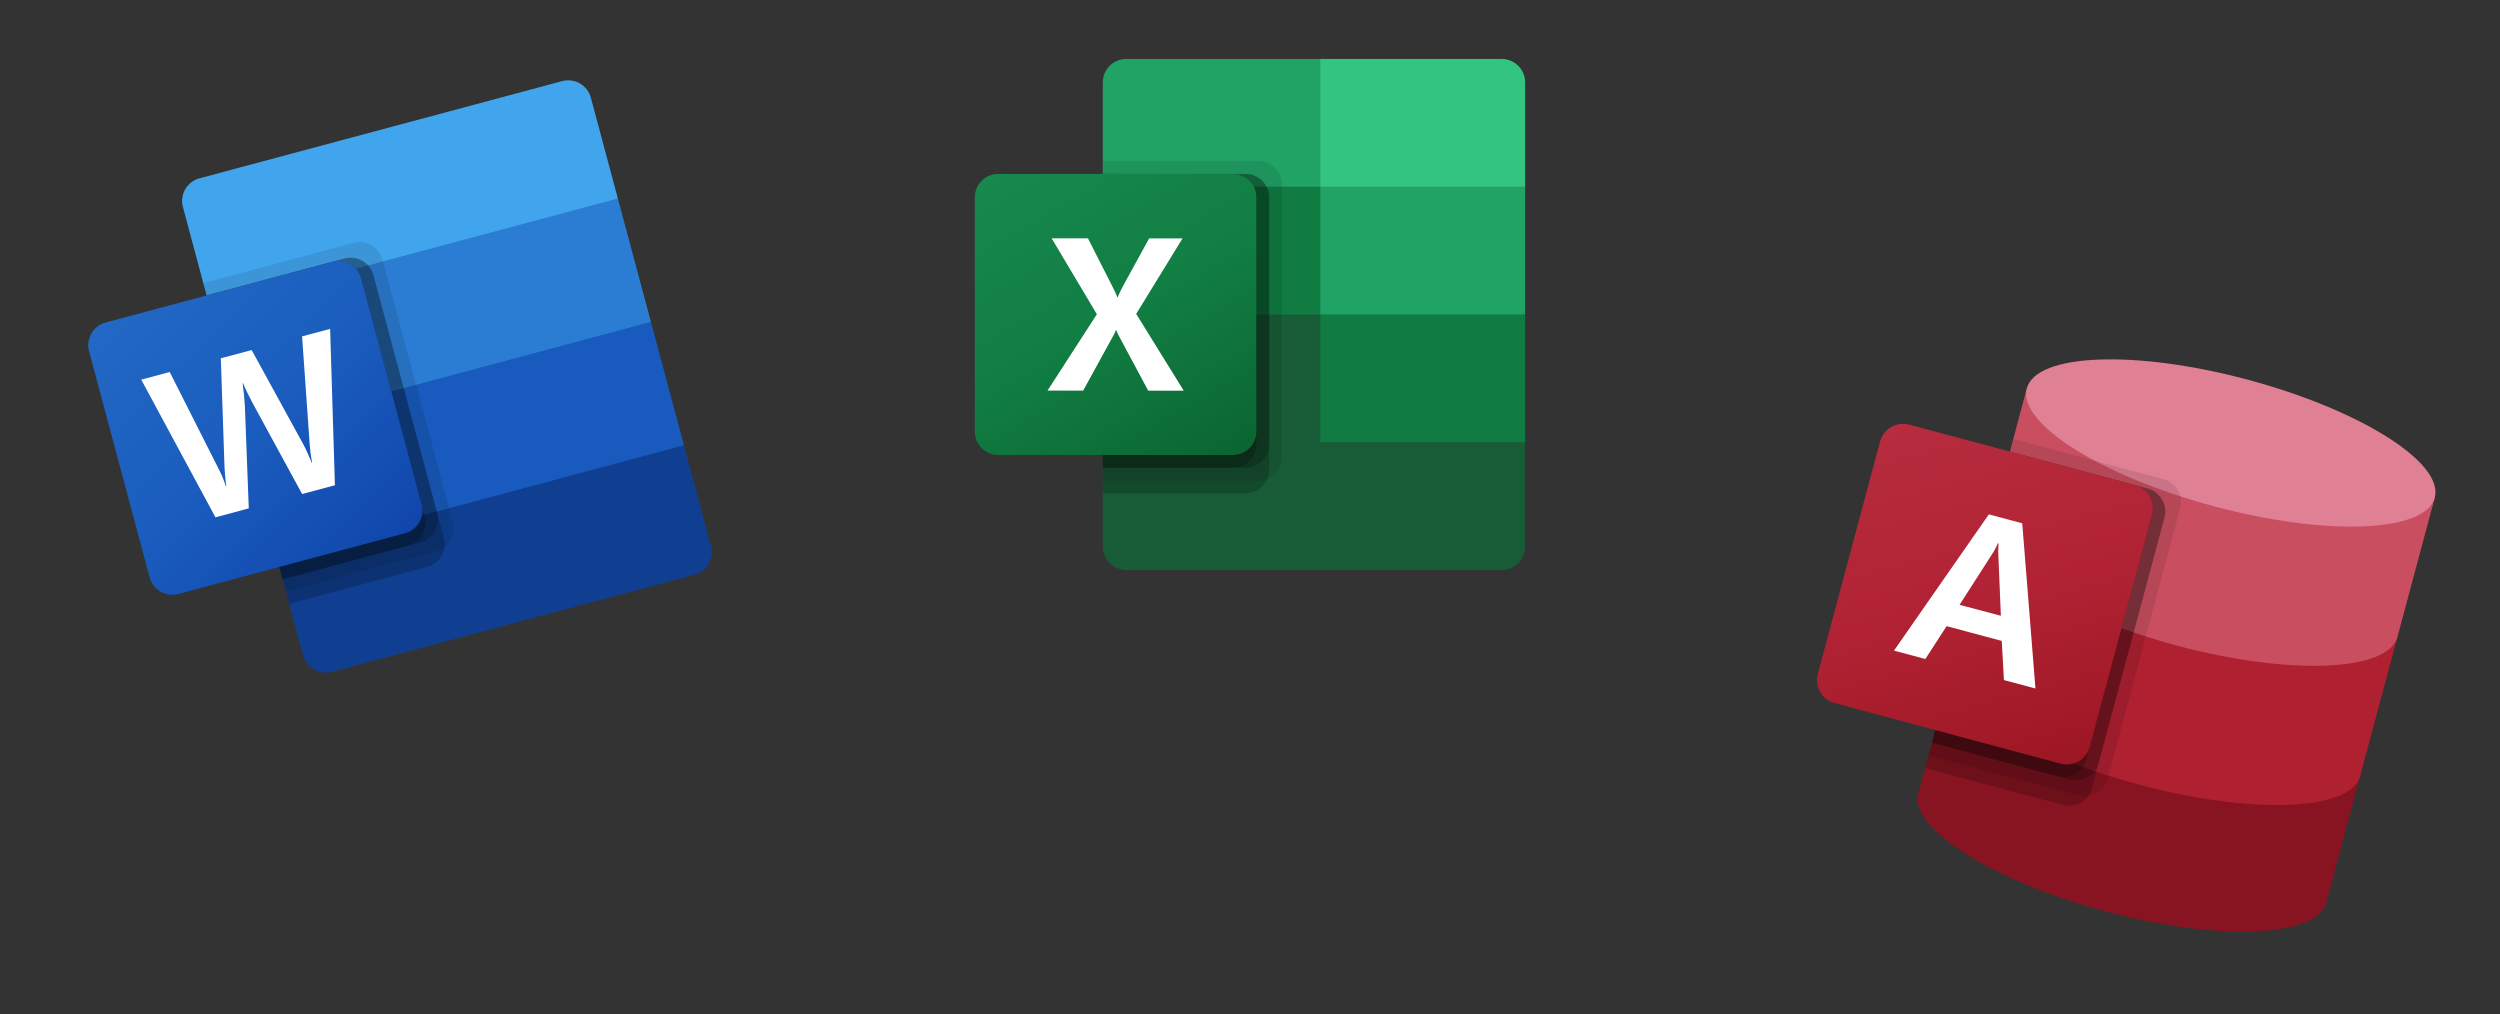
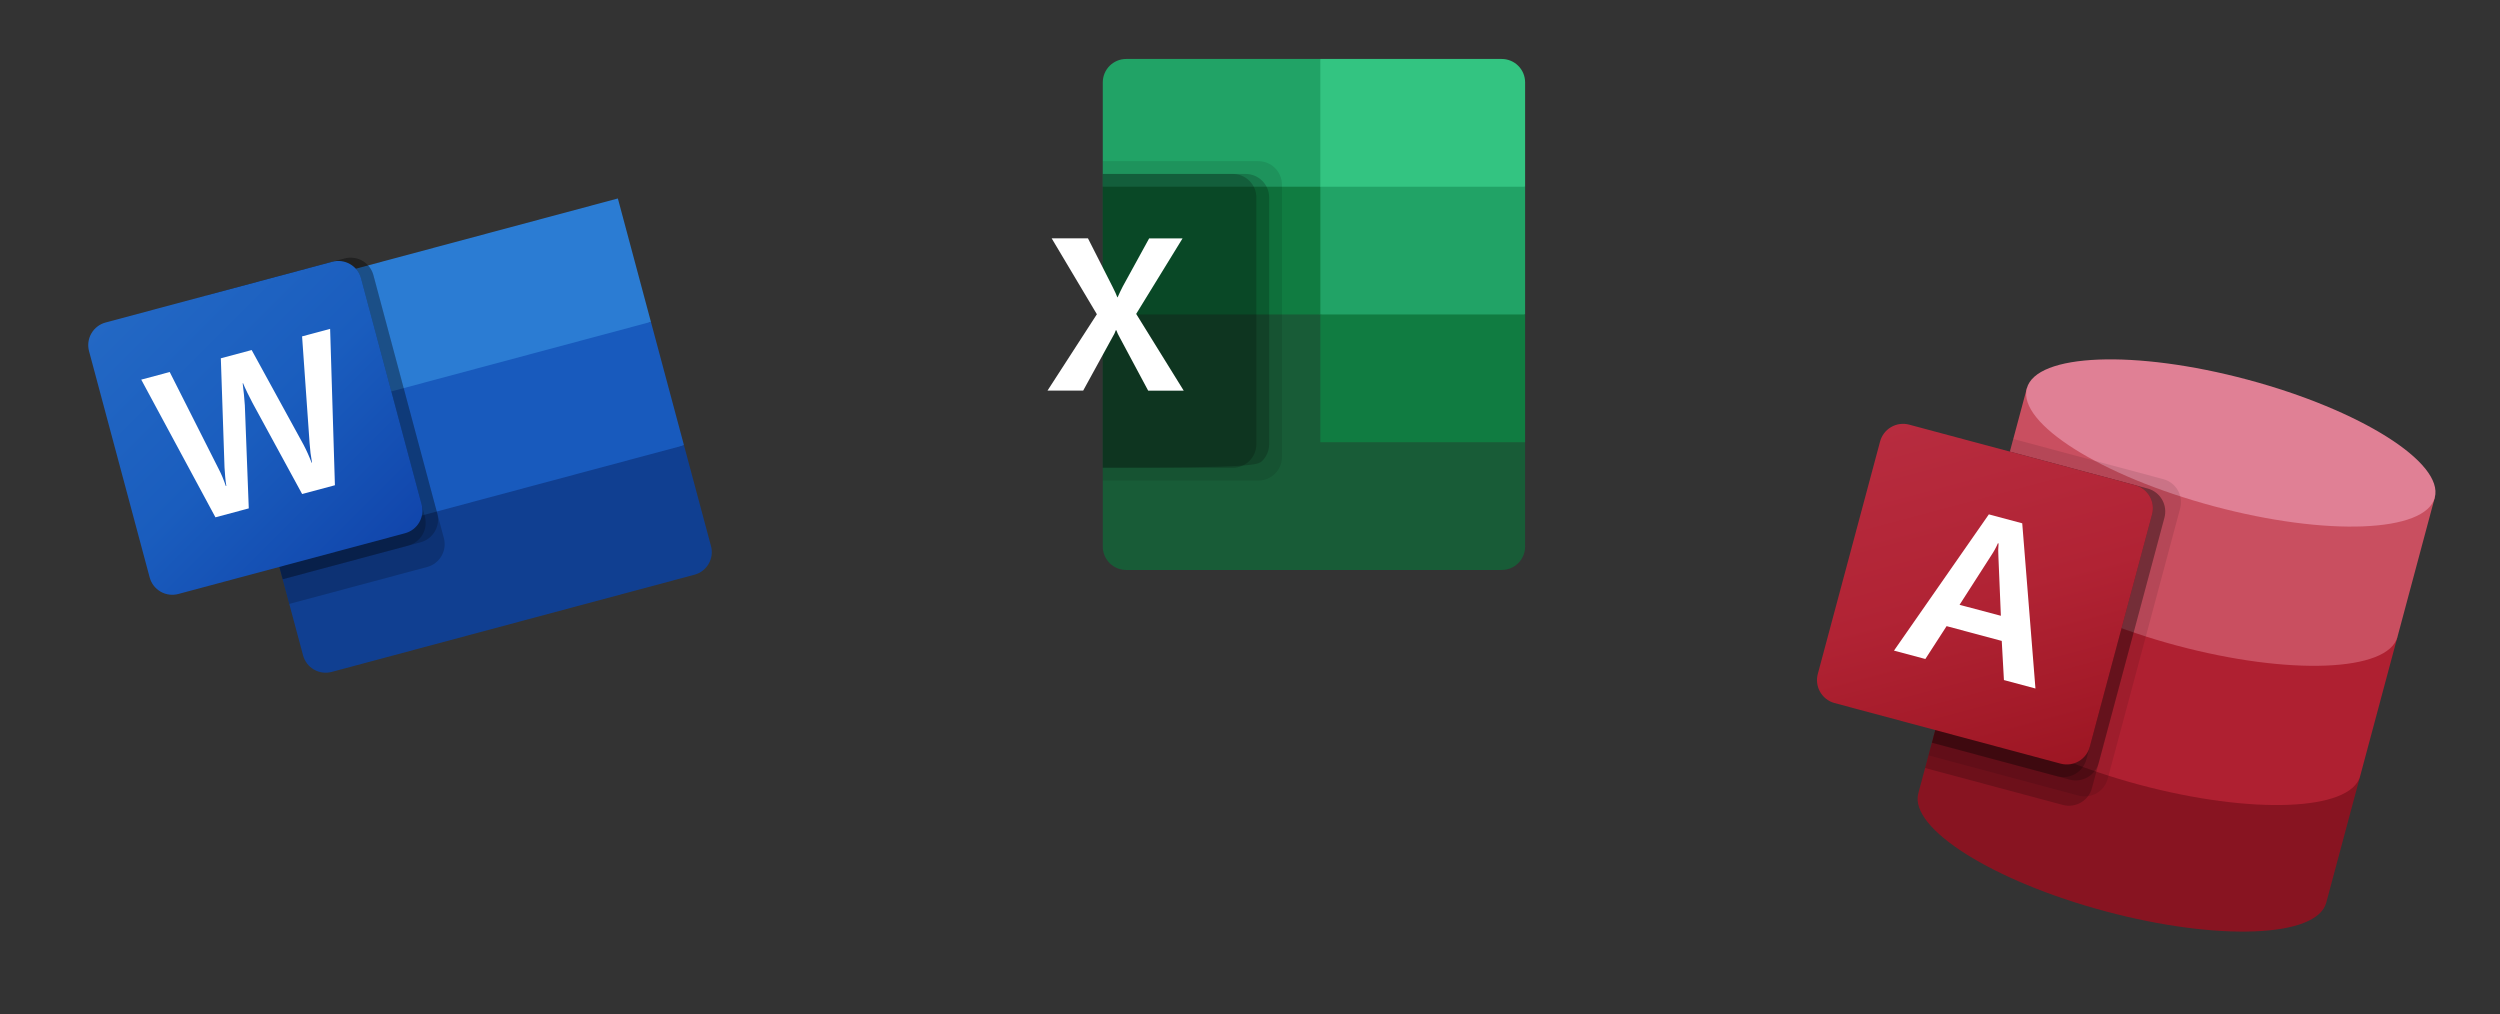
<svg xmlns="http://www.w3.org/2000/svg" fill="none" height="100%" overflow="visible" preserveAspectRatio="none" style="display: block;" viewBox="0 0 318 129" width="100%">
  <rect x="0" y="0" width="318" height="129" fill="#333333" stroke="none" />
  <g id="Group 2087326538">
    <g id="vscode-icons:file-type-excel">
      <path d="M167.947 38.375L140.274 33.5V69.522C140.274 69.914 140.351 70.302 140.501 70.663C140.651 71.025 140.87 71.354 141.148 71.63C141.425 71.907 141.754 72.126 142.116 72.275C142.478 72.425 142.865 72.501 143.257 72.5H191.007C191.399 72.502 191.787 72.426 192.15 72.277C192.512 72.128 192.842 71.909 193.12 71.632C193.397 71.356 193.617 71.027 193.767 70.665C193.918 70.303 193.995 69.914 193.994 69.522V56.25L167.947 38.375Z" fill="#185C37" id="Vector" />
      <path d="M167.947 7.5H143.257C142.865 7.499 142.478 7.575 142.116 7.725C141.754 7.874 141.425 8.093 141.148 8.37C140.87 8.646 140.651 8.975 140.501 9.337C140.351 9.698 140.274 10.086 140.274 10.477V23.75L167.947 40L182.599 44.875L193.994 40V23.75L167.947 7.5Z" fill="#21A366" id="Vector_2" />
      <path d="M140.274 23.75H167.947V40H140.274V23.75Z" fill="#107C41" id="Vector_3" />
      <path d="M160.079 20.5H140.274V61.125H160.079C160.869 61.121 161.624 60.806 162.183 60.249C162.742 59.692 163.059 58.937 163.064 58.148V23.477C163.059 22.688 162.742 21.933 162.183 21.376C161.624 20.819 160.869 20.504 160.079 20.5Z" fill="black" id="Vector_4" opacity="0.1" />
-       <path d="M158.452 22.125H140.274V62.75H158.452C159.241 62.746 159.997 62.431 160.556 61.874C161.114 61.317 161.431 60.562 161.437 59.773V25.102C161.431 24.313 161.114 23.558 160.556 23.001C159.997 22.444 159.241 22.129 158.452 22.125Z" fill="black" id="Vector_5" opacity="0.2" />
-       <path d="M158.452 22.125H140.274V59.5H158.452C159.241 59.496 159.997 59.181 160.556 58.624C161.114 58.067 161.431 57.312 161.437 56.523V25.102C161.431 24.313 161.114 23.558 160.556 23.001C159.997 22.444 159.241 22.129 158.452 22.125Z" fill="black" id="Vector_6" opacity="0.2" />
+       <path d="M158.452 22.125H140.274V59.5C159.241 59.496 159.997 59.181 160.556 58.624C161.114 58.067 161.431 57.312 161.437 56.523V25.102C161.431 24.313 161.114 23.558 160.556 23.001C159.997 22.444 159.241 22.129 158.452 22.125Z" fill="black" id="Vector_6" opacity="0.2" />
      <path d="M156.824 22.125H140.274V59.5H156.824C157.614 59.496 158.369 59.181 158.928 58.624C159.487 58.067 159.804 57.312 159.809 56.523V25.102C159.804 24.313 159.487 23.558 158.928 23.001C158.369 22.444 157.614 22.129 156.824 22.125Z" fill="black" id="Vector_7" opacity="0.2" />
-       <path d="M126.979 22.125H156.824C157.615 22.124 158.373 22.438 158.933 22.996C159.493 23.554 159.808 24.312 159.809 25.102V54.898C159.808 55.688 159.493 56.446 158.933 57.004C158.373 57.562 157.615 57.876 156.824 57.875H126.979C126.587 57.876 126.199 57.8 125.837 57.651C125.475 57.502 125.145 57.283 124.868 57.006C124.591 56.73 124.371 56.401 124.221 56.039C124.071 55.677 123.994 55.289 123.994 54.898V25.102C123.994 24.711 124.071 24.323 124.221 23.961C124.371 23.599 124.591 23.27 124.868 22.994C125.145 22.717 125.475 22.498 125.837 22.349C126.199 22.2 126.587 22.124 126.979 22.125Z" fill="url(#paint0_linear_0_4310)" id="Vector_8" />
      <path d="M133.244 49.682L139.522 39.972L133.772 30.317H138.389L141.527 36.5C141.817 37.085 142.027 37.52 142.122 37.81H142.164C142.369 37.342 142.586 36.887 142.814 36.445L146.169 30.328H150.419L144.522 39.928L150.569 49.69H146.047L142.422 42.913C142.254 42.621 142.111 42.316 141.994 42H141.934C141.828 42.308 141.687 42.602 141.514 42.877L137.782 49.682H133.244Z" fill="white" id="Vector_9" />
      <path d="M191.009 7.5H167.946V23.75H193.994V10.477C193.994 10.086 193.917 9.698 193.767 9.336C193.617 8.974 193.397 8.645 193.12 8.369C192.842 8.092 192.513 7.873 192.151 7.724C191.789 7.575 191.401 7.499 191.009 7.5Z" fill="#33C481" id="Vector_10" />
      <path d="M167.946 40H193.994V56.25H167.946V40Z" fill="#107C41" id="Vector_11" />
    </g>
    <g clip-path="url(#clip0_0_4310)" id="vscode-icons:file-type-word">
-       <path d="M71.502 10.321L25.377 22.681C24.998 22.781 24.644 22.955 24.333 23.193C24.021 23.431 23.761 23.728 23.564 24.067C23.368 24.405 23.241 24.78 23.19 25.168C23.139 25.556 23.165 25.951 23.267 26.329L26.702 39.149L55.534 39.835L78.591 25.245L75.156 12.425C75.055 12.046 74.88 11.692 74.642 11.381C74.403 11.07 74.106 10.81 73.766 10.614C73.427 10.419 73.052 10.292 72.663 10.242C72.275 10.192 71.88 10.219 71.502 10.321Z" fill="#41A5EE" id="Vector_12" />
      <path d="M78.592 25.245L26.702 39.149L30.908 54.845L58.899 52.392L82.797 40.941L78.592 25.245Z" fill="#2B7CD3" id="Vector_13" />
      <path d="M30.907 54.845L35.113 70.541L61.112 66.94L87.003 56.638L82.797 40.941L30.907 54.845Z" fill="#185ABD" id="Vector_14" />
      <path d="M42.2 85.466L88.323 73.107C88.702 73.007 89.058 72.834 89.369 72.596C89.681 72.358 89.943 72.061 90.139 71.722C90.336 71.383 90.463 71.008 90.515 70.62C90.566 70.231 90.54 69.837 90.438 69.458L87.003 56.638L35.114 70.541L38.549 83.362C38.65 83.74 38.824 84.095 39.063 84.405C39.301 84.716 39.598 84.976 39.938 85.172C40.277 85.367 40.651 85.494 41.04 85.544C41.428 85.595 41.822 85.568 42.2 85.466Z" fill="#103F91" id="Vector_15" />
-       <path d="M44.99 30.884L25.86 36.01L36.375 75.25L55.505 70.124C56.266 69.916 56.915 69.417 57.31 68.734C57.706 68.051 57.816 67.24 57.618 66.476L48.644 32.987C48.434 32.226 47.933 31.579 47.249 31.185C46.565 30.791 45.754 30.683 44.99 30.884Z" fill="black" id="Vector_16" opacity="0.1" />
      <path d="M43.839 32.875L26.281 37.579L36.796 76.82L54.354 72.115C55.115 71.907 55.764 71.408 56.159 70.725C56.555 70.042 56.665 69.231 56.467 68.467L47.493 34.978C47.283 34.217 46.782 33.57 46.098 33.176C45.414 32.782 44.603 32.674 43.839 32.875Z" fill="black" id="Vector_17" opacity="0.2" />
      <path d="M43.839 32.875L26.281 37.579L35.955 73.681L53.513 68.976C54.274 68.768 54.923 68.268 55.318 67.585C55.714 66.903 55.824 66.091 55.625 65.327L47.493 34.978C47.283 34.217 46.782 33.57 46.098 33.176C45.414 32.782 44.603 32.674 43.839 32.875Z" fill="black" id="Vector_18" opacity="0.2" />
      <path d="M42.267 33.296L26.281 37.579L35.955 73.681L51.941 69.397C52.702 69.189 53.351 68.69 53.746 68.007C54.142 67.324 54.252 66.513 54.053 65.749L45.921 35.399C45.711 34.639 45.21 33.991 44.526 33.597C43.842 33.204 43.031 33.095 42.267 33.296Z" fill="black" id="Vector_19" opacity="0.2" />
      <path d="M13.439 41.02L42.267 33.296C43.031 33.09 43.844 33.197 44.529 33.591C45.215 33.986 45.715 34.636 45.921 35.399L53.633 64.179C53.836 64.943 53.727 65.756 53.331 66.441C52.935 67.125 52.284 67.624 51.52 67.828L22.692 75.552C22.314 75.655 21.919 75.682 21.531 75.631C21.142 75.581 20.767 75.455 20.428 75.259C20.088 75.064 19.791 74.803 19.552 74.493C19.314 74.182 19.139 73.827 19.038 73.448L11.326 44.669C11.225 44.291 11.199 43.896 11.25 43.507C11.301 43.119 11.428 42.745 11.625 42.406C11.821 42.067 12.082 41.77 12.394 41.532C12.705 41.294 13.06 41.12 13.439 41.02Z" fill="url(#paint1_linear_0_4310)" id="Vector_20" />
      <path d="M28.301 60.689C28.476 61.118 28.617 61.495 28.723 61.821L28.791 61.803C28.731 61.482 28.682 61.09 28.644 60.626C28.587 59.929 28.575 59.769 28.558 59.445L28.09 45.576L32.011 44.525L38.597 56.545C38.991 57.293 39.338 58.064 39.635 58.855L39.688 58.841C39.537 58.034 39.435 57.219 39.383 56.399L38.425 42.788L41.992 41.833L42.601 61.723L38.431 62.84L32.127 51.263C31.944 50.928 31.721 50.489 31.458 49.946C31.195 49.402 31.015 49.002 30.919 48.744L30.868 48.758C30.916 49.071 30.969 49.541 31.028 50.167C31.087 50.793 31.126 51.259 31.144 51.565L31.644 64.666L27.404 65.803L17.965 48.289L21.587 47.319L27.824 59.67C27.998 60.002 28.157 60.342 28.301 60.689Z" fill="white" id="Vector_21" />
    </g>
    <g clip-path="url(#clip1_0_4310)" id="vscode-icons:file-type-access">
      <path d="M248.323 84.814L244.009 100.913C242.819 105.357 253.468 112.074 267.798 115.914C282.127 119.753 294.708 119.26 295.899 114.817L300.213 98.718L248.323 84.814Z" fill="#881421" id="Vector_22" />
      <path d="M253.067 67.106L248.323 84.814C247.131 89.26 257.781 95.975 272.111 99.814C286.44 103.654 299.021 103.163 300.212 98.718L304.957 81.01L253.067 67.106Z" fill="#AF2031" id="Vector_23" />
      <path d="M257.813 49.396L253.068 67.106C251.877 71.549 262.527 78.267 276.856 82.106C291.186 85.946 303.767 85.453 304.958 81.01L309.703 63.3L257.813 49.396Z" fill="#C94F60" id="Vector_24" />
      <path d="M281.601 64.396C295.93 68.236 308.512 67.745 309.703 63.299C310.894 58.854 300.243 52.138 285.915 48.299C271.586 44.459 259.004 44.95 257.813 49.396C256.622 53.841 267.272 60.557 281.601 64.396Z" fill="#E08095" id="Vector_25" />
      <path d="M275.218 60.962L256.088 55.836L245.304 96.084L264.434 101.21C265.21 101.407 266.032 101.288 266.721 100.88C267.41 100.471 267.908 99.807 268.108 99.031L277.311 64.685C277.526 63.914 277.426 63.089 277.034 62.391C276.642 61.693 275.989 61.179 275.218 60.962Z" fill="black" id="Vector_26" opacity="0.1" />
      <path d="M273.214 62.151L255.656 57.447L244.873 97.692L262.431 102.397C263.207 102.594 264.029 102.475 264.718 102.067C265.406 101.658 265.905 100.994 266.105 100.218L275.307 65.875C275.522 65.103 275.422 64.278 275.03 63.581C274.638 62.883 273.985 62.369 273.214 62.151Z" fill="black" id="Vector_27" opacity="0.2" />
      <path d="M273.214 62.151L255.656 57.447L245.735 94.473L263.293 99.178C264.069 99.375 264.892 99.256 265.58 98.848C266.269 98.439 266.768 97.775 266.967 96.999L275.307 65.875C275.522 65.103 275.422 64.278 275.03 63.581C274.638 62.883 273.985 62.369 273.214 62.151Z" fill="black" id="Vector_28" opacity="0.2" />
      <path d="M271.642 61.73L255.656 57.447L245.735 94.473L261.721 98.756C262.497 98.951 263.319 98.832 264.007 98.424C264.695 98.016 265.194 97.352 265.395 96.578L273.735 65.454C273.948 64.682 273.847 63.858 273.455 63.161C273.063 62.463 272.412 61.949 271.642 61.73Z" fill="black" id="Vector_29" opacity="0.2" />
      <path d="M242.814 54.006L271.642 61.73C272.413 61.947 273.065 62.462 273.458 63.159C273.85 63.857 273.95 64.682 273.735 65.454L265.826 94.967C265.627 95.743 265.128 96.407 264.44 96.816C263.751 97.224 262.928 97.343 262.152 97.146L233.324 89.421C232.554 89.204 231.901 88.69 231.509 87.992C231.116 87.294 231.017 86.469 231.232 85.698L239.14 56.184C239.339 55.409 239.838 54.744 240.527 54.336C241.215 53.927 242.038 53.809 242.814 54.006Z" fill="url(#paint2_linear_0_4310)" id="Vector_30" />
      <path d="M252.982 65.427L257.228 66.564L258.909 87.578L254.9 86.504L254.622 81.524L247.607 79.645L244.905 83.825L240.916 82.757L252.982 65.427ZM254.511 78.327L254.198 70.802C254.158 70.244 254.165 69.684 254.219 69.128L254.132 69.104C253.905 69.634 253.628 70.142 253.307 70.62L249.255 76.934L254.511 78.327Z" fill="white" id="Vector_31" />
    </g>
  </g>
  <defs>
    <linearGradient gradientUnits="userSpaceOnUse" id="paint0_linear_0_4310" x1="130.229" x2="153.574" y1="19.785" y2="60.215">
      <stop stop-color="#18884F" />
      <stop offset="0.5" stop-color="#117E43" />
      <stop offset="1" stop-color="#0B6631" />
    </linearGradient>
    <linearGradient gradientUnits="userSpaceOnUse" id="paint1_linear_0_4310" x1="15.973" x2="48.986" y1="37.919" y2="70.929">
      <stop stop-color="#2368C4" />
      <stop offset="0.5" stop-color="#1A5DBE" />
      <stop offset="1" stop-color="#1146AC" />
    </linearGradient>
    <linearGradient gradientUnits="userSpaceOnUse" id="paint2_linear_0_4310" x1="246.339" x2="258.625" y1="52.654" y2="98.499">
      <stop stop-color="#B72C3F" />
      <stop offset="0.5" stop-color="#B12334" />
      <stop offset="1" stop-color="#9D1623" />
    </linearGradient>
    <clipPath id="clip0_0_4310">
      <rect fill="white" height="80" transform="translate(0 21.716) rotate(-15)" width="80" />
    </clipPath>
    <clipPath id="clip1_0_4310">
      <rect fill="white" height="80" transform="translate(240.709 31.01) rotate(15)" width="80" />
    </clipPath>
  </defs>
</svg>